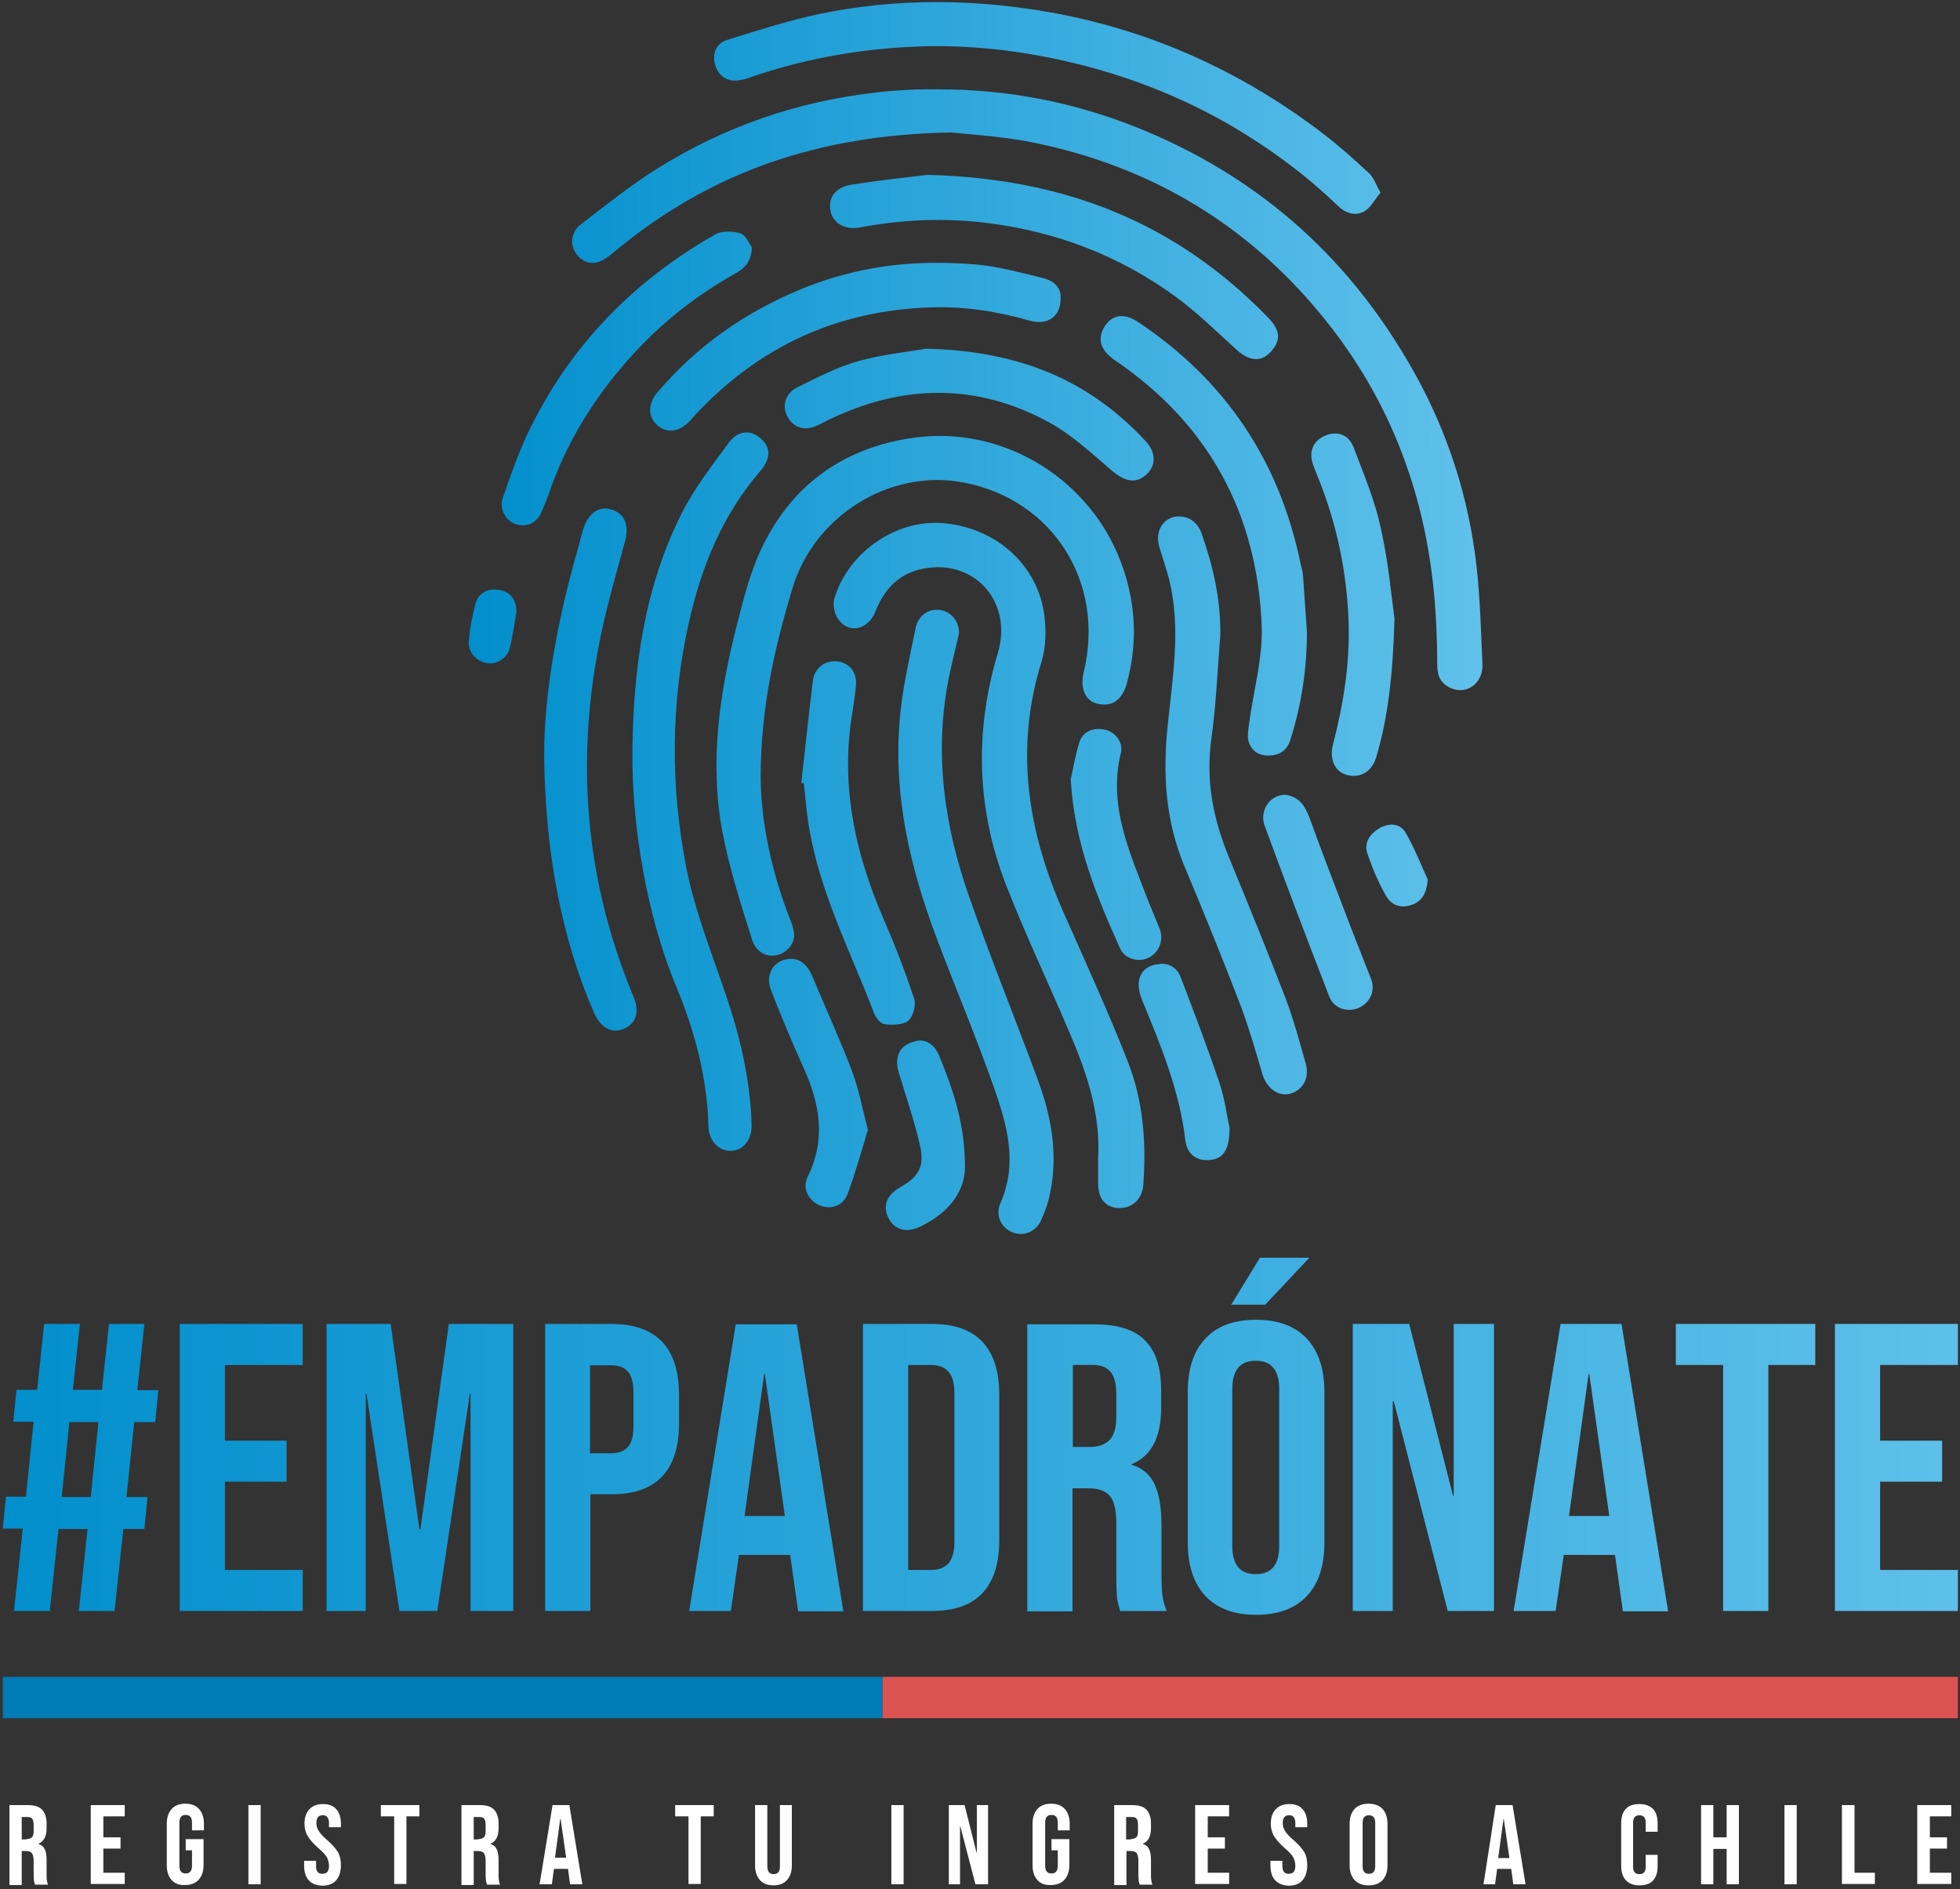
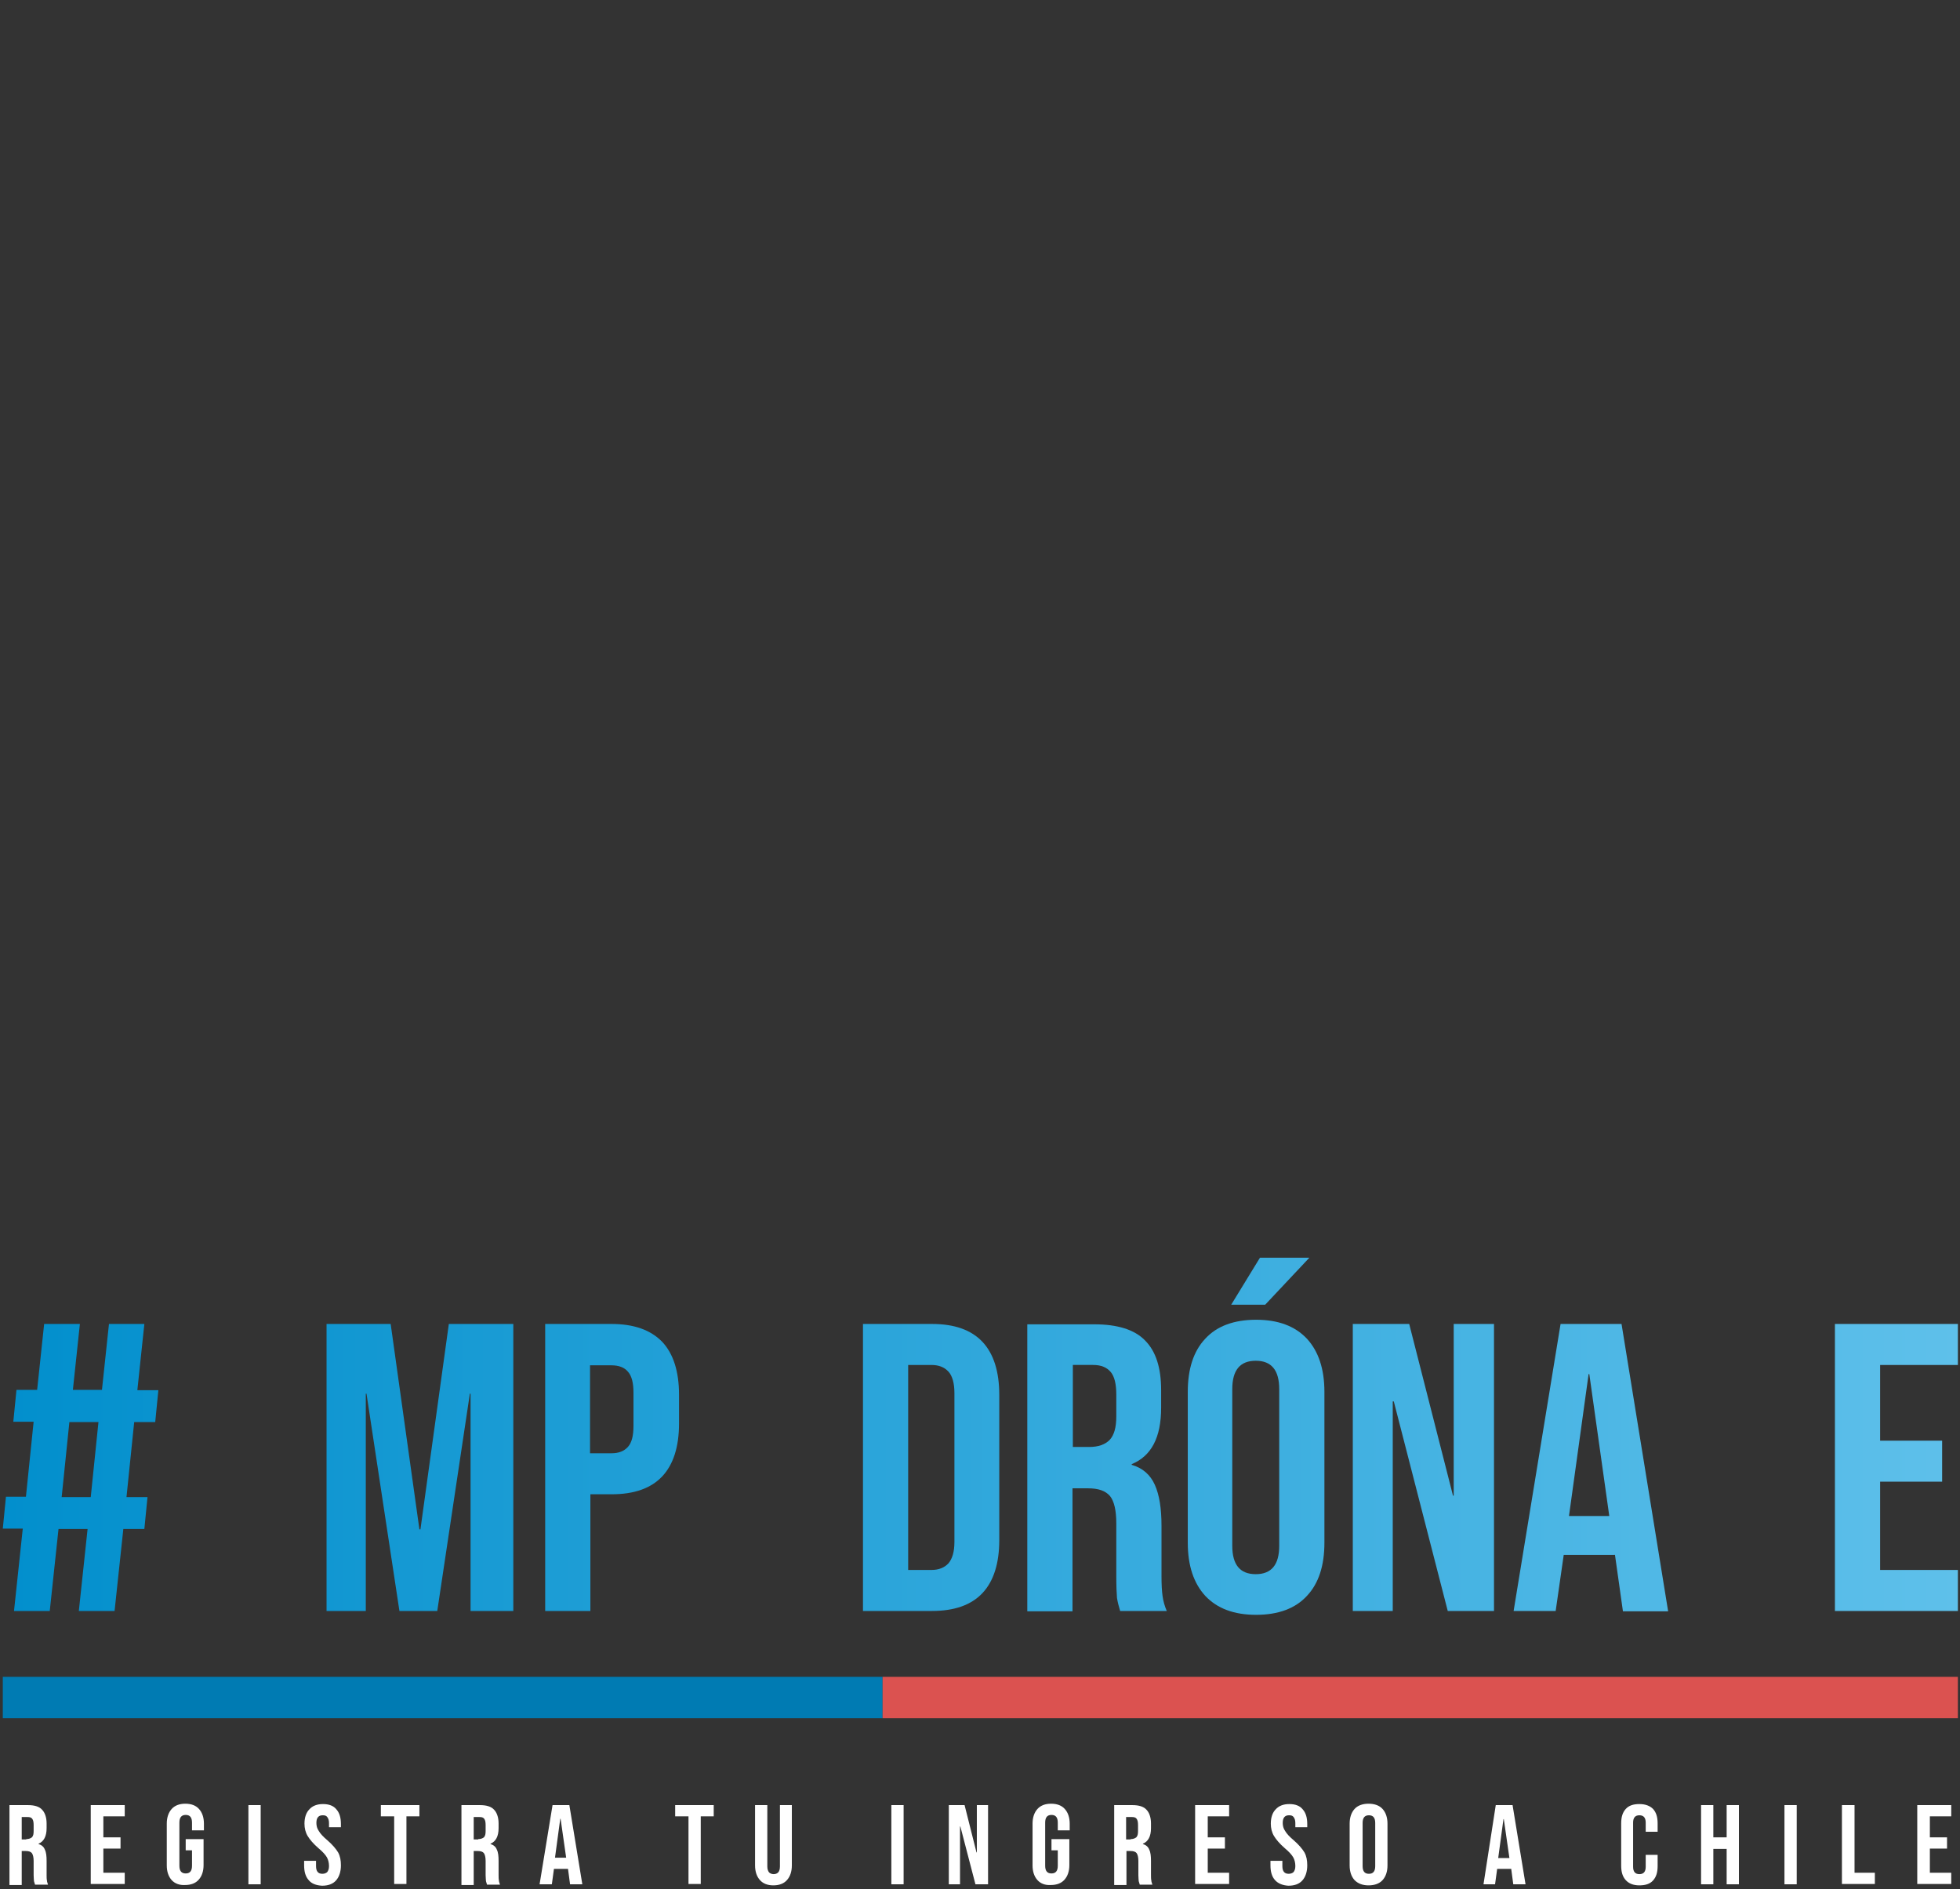
<svg xmlns="http://www.w3.org/2000/svg" xmlns:xlink="http://www.w3.org/1999/xlink" version="1.1" id="Capa_1" x="0" y="0" viewBox="0 0 559.4 539.1" style="enable-background:new 0 0 559.4 539.1" xml:space="preserve">
  <rect x="0" y="0" width="559.4" height="539.1" fill="#333333" stroke="none" />
  <style>.st1{fill:#fff}</style>
  <defs>
-     <path id="SVGID_1_" d="M260 297.5c-3.5 1.3-4.7 4.5-3.5 8.5 2.1 7 4.5 13.9 6.1 21 1.3 5.9-.4 8.8-5.7 11.8-3.8 2.2-5 5.2-3.4 8.6 1.7 3.5 5.1 4.6 9.2 2.6 8.5-4.1 13.1-10.6 12.7-18-.2-12.3-3.6-21.4-7.2-30.4-1.2-3.1-3.3-4.7-5.7-4.7-.8.1-1.6.3-2.5.6m70-22.3c-2.9.5-4.8 2.4-5 5.3-.1 1.7.4 3.6 1.1 5.2 5.3 12.9 10.6 25.7 12.2 39.7.5 4 3.3 6 7 5.6 3.8-.3 5.7-2.9 5.6-9.3-.7-3-1.3-8.1-2.9-12.8-3.4-10.1-7.2-20-11-30-1-2.6-3-3.9-5.6-3.9-.4.1-.9.2-1.4.2m-106.3-1.3c-3.4 1.1-5.2 4.7-3.7 8.5 2.9 7.5 6 14.9 9.3 22.2 4.7 10.3 6.5 20.5 1.2 31.2-1.6 3.2.2 6.7 3.3 8.1 3.2 1.4 6.8.3 8.1-3.2 2.3-6.1 4-12.4 5.8-18.3-1.6-6.2-2.6-11.6-4.5-16.7-3.5-9.2-7.6-18.1-11.4-27.2-1.3-3.1-3.4-4.9-6-4.9-.6 0-1.3.1-2.1.3m169.9-37.5c-2.7 1.6-4.4 4.2-3.3 7.3 1.4 4.1 3.1 8.1 5.2 11.8 1.4 2.6 4 3.8 7.1 2.8 3-.9 4.5-3 4.9-7.3-1.8-3.9-3.7-8.9-6.4-13.5-.9-1.5-2.4-2.2-4-2.2-1.2.1-2.4.4-3.5 1.1m-32.7-.9c6 16.4 12.2 32.7 18.5 48.9 1.3 3.4 5.2 4.6 8.4 3.2 3.3-1.5 4.8-4.9 3.5-8.3-2.6-6.7-5.3-13.3-7.8-20-3.3-8.6-6.6-17.2-9.7-25.8-1.3-3.5-3-6.2-7-6.7h-.1c-4.2 0-7.3 4.5-5.8 8.7M308 212c-1.2 3.8-1.8 7.9-2.4 10.3 1 18.3 7.4 33.4 14.1 48.4 1.4 3 5.3 4 8.1 2.6 3-1.5 4.4-4.9 3.2-8.2-1.1-2.8-2.3-5.5-3.4-8.3-5.1-13.5-11.4-26.7-7.7-41.9.8-3.1-1.7-6.1-4.6-6.7-.6-.1-1.2-.2-1.7-.2-2.6 0-4.8 1.3-5.6 4m-76-17.8c-1.2 9.7-2.2 19.5-3.3 29.2.2 0 .5.1.7.1.5 4.2.8 8.4 1.5 12.5 3.1 18.8 11.9 35.6 18.6 53.2.5 1.3 1.9 3 3.1 3.1 2.2.2 5.1.2 6.6-1 1.4-1.2 2.3-4.5 1.7-6.3-2.5-7.6-5.4-15.1-8.6-22.5-7.8-17.9-12.1-36.4-9.5-56 .5-3.7 1.2-7.3 1.5-11 .3-3.8-2-6.4-5.4-6.8h-.7c-3-.1-5.8 2.2-6.2 5.5m29.3-14.9c-1.8 9-4 18.1-4.6 27.2-1.6 21 3.1 41.1 10.4 60.6 5.4 14.4 11.4 28.5 16.5 43 3.8 10.8 7 21.8 1.9 33.3-1.4 3.3.1 6.7 3.1 8.1 3.2 1.5 6.9.2 8.5-3.2 1.1-2.5 2.1-5.1 2.6-7.8 2.3-11 .4-21.8-3.4-32.1-6.5-17.6-13.6-35.1-19.8-52.8-7-20-9.9-40.6-5.8-61.7.9-4.5 2-8.8 3-13.1.1-3.4-2.1-6.1-5.1-6.7-.4-.1-.8-.1-1.2-.1-2.8 0-5.4 1.8-6.1 5.3m-125.6-7c-.9 3.4-1.6 7-1.9 10.5-.3 3.3 2 5.8 5.1 6.4 2.8.5 5.9-1.3 6.6-4.3.9-3.5 1.3-7 1.9-10.3-.1-3.3-1.4-5.5-4.6-6.2-.5-.1-1.1-.2-1.6-.2-2.6 0-4.8 1.4-5.5 4.1m102.4-1.4c-.5 1.7.1 4.4 1.2 5.9 3.1 4.2 8.5 2.9 10.6-2.4 2.3-5.8 6.1-10.2 12.2-11.8 15.2-4 27.2 8.6 22.7 23.7-6.7 22.4-6.1 44.6 2.4 66.4 5.5 14.1 12 27.7 17.9 41.6 5 11.6 9.1 23.5 8.3 36.5v6.5c-.1 4.5 1.9 7.1 5.5 7.4 4 .3 7.1-2.3 7.4-6.6.9-12.1 0-24.1-4.5-35.4-5.6-14.2-12-28.2-18.2-42.2-10.3-23.2-14.1-46.9-6.3-71.8 1.2-4 1.3-8.6.8-12.8-1.7-14.5-13.7-25.3-28.8-26.6-.7-.1-1.5-.1-2.2-.1-12.7-.1-25.3 9.1-29 21.7m96.6-23.3c-3.4 1.1-5 4.7-3.8 8.5.9 3.1 2 6.2 2.8 9.3 3.4 13.8 1 27.6-.4 41.3-1.5 14-.7 27.5 4.8 40.6 5.5 13.1 10.9 26.4 16 39.7 2.4 6.4 4.3 13 6.2 19.5 1.2 4 4.5 6.5 7.9 5.6 3.6-1 5.6-4.4 4.5-8.5-1.8-6.3-3.5-12.7-5.8-18.8-5.2-13.5-10.7-26.9-16.2-40.3-4.4-10.7-6.6-21.6-5-33.4 1.4-10 1.8-20.1 2.6-30.1.1-10-2.1-19.6-5.4-28.9-1.1-3-3.5-4.7-6.2-4.7-.5-.1-1.2 0-2 .2m-168.4 3.9c-.4 1.3-.7 2.6-1 3.8-6.1 21-10 42.3-10 60.1.3 28.7 5.3 53.1 14.2 73.5 2 4.5 5.2 6.2 8.7 4.6 3.4-1.5 4.4-4.9 2.6-9.1-14.9-35.7-16.9-72.4-7.8-109.8 1.6-6.6 3.5-13.2 5.3-19.8 1.4-4.9.1-8.2-3.8-9.4-.6-.2-1.2-.3-1.8-.3-2.9 0-5.2 2.3-6.4 6.4m92.5-26.3c-19.2 3.3-33.3 13.9-41.6 31.6-3.1 6.6-4.9 13.8-6.7 20.8-5.1 19.7-8.1 39.7-4.3 59.9 2 10.4 5.3 20.7 8.5 30.8 1.6 4.9 7.1 5.8 10.4 2.3 2.3-2.5 1.6-5.2.5-8-5.5-14-8.5-28.5-8.5-41.2.1-19.8 4-36.6 9-53.3 6.1-20.8 27.8-34.5 49-30.4 25.5 4.9 40.4 28.6 34.2 54.1-1.1 4.6.4 8.2 3.9 9 4.1 1 7.1-1 8.4-5.8 2.8-10.2 2.7-20.3-.3-30.5-7-23.9-29-40.1-53.1-40.1-3.3 0-6.3.3-9.4.8m119.2-.8c-3.2 1.4-4.5 4.5-3.3 8 .5 1.5 1.1 2.9 1.7 4.4 5.2 13 8 26.6 8.5 40.6.4 12-1.5 23.7-4.5 35.2-1 4 .6 7.6 3.9 8.5 3.9 1.1 7.3-.9 8.5-5.1 3.4-11.5 4.7-23.2 5.2-39.4-.8-5.8-1.7-16-3.9-25.9-1.7-7.9-4.9-15.5-7.8-23.1-1-2.6-2.9-3.9-5.2-3.9-1 0-2 .2-3.1.7m-170 1.9c-4.8 6.6-9.9 13.1-13.5 20.3-10.6 21.1-13.7 43.9-14 67.2-.3 21.8 4.2 47.8 12.5 67.7 5.3 12.7 8.8 25.9 9.2 39.8.1 4.3 2.9 7.2 6.5 7.1 3.6-.2 6-3.3 5.8-7.7-.4-13-3.4-25.4-7.6-37.6-4-11.7-8.6-23.3-11-35.4-4.6-23.4-4.5-47.1.8-70.5 3.6-15.8 9.6-30.4 20.3-42.8 3-3.5 3-6.7.2-9.2-1.3-1.2-2.7-1.8-4.2-1.8-1.7 0-3.5.9-5 2.9m37.1-23.3c-6.1 1.7-11.8 4.7-17.5 7.5-3.6 1.8-4.5 5.5-2.8 8.5 1.8 3.2 5.1 4.1 8.7 2.3 1.1-.5 2.1-1.1 3.2-1.6 21-10.1 42-10.4 62.5.7 6.5 3.5 12.2 8.8 17.9 13.7 3.8 3.3 7 4.1 10.1 1.3 2.8-2.6 2.8-6.3-.3-9.6-16-17.2-35.8-25.7-62.7-26.3-4.1.8-11.8 1.5-19.1 3.5m70.2-9.9c-2.3 3.6-1.2 6.9 2.9 9.7 26.8 18.2 40.7 43.9 41.9 76 .3 9.2-2.4 18.5-3.6 27.7-.2 1.7-.6 3.7-.1 5.2.8 2.6 2.9 4 5.8 3.9 3.1-.1 5.2-1.5 6.1-4.6 3.2-10 4.7-20.3 4.7-30.8-.4-5.3-.7-10.5-1.1-15.8-.1-1.2-.4-2.4-.7-3.5-6-29.3-21.4-52.3-46.2-68.9-1.8-1.2-3.4-1.8-4.9-1.8-1.9 0-3.6 1-4.8 2.9m-86.9-10.5c-15.9 6.6-29.6 16.2-40.8 29.4-2.8 3.3-2.7 7.2.2 9.5 2.8 2.3 6.2 1.7 9.2-1.5.5-.5.9-1.1 1.4-1.6 18.3-19.6 40.7-29.9 67.5-30.7 9.6-.3 18.9 1.2 28 3.8 5 1.4 8.8-1.1 8.8-6.2.3-3.4-2.2-5.3-5.2-6-6.1-1.5-12.4-3.2-18.6-3.8-3.7-.3-7.4-.5-11.1-.5-13.4-.1-26.6 2.3-39.4 7.6m-24.3-15.7c-23.5 13.4-41.6 32-53.3 56.4-2.9 6-5.1 12.4-7.3 18.8-1.1 3 .8 6.4 3.5 7.4 3.2 1.1 6.1-.1 7.6-3.5.7-1.6 1.4-3.3 2-5 4.6-13.5 11.7-25.5 20.9-36.3 9.1-10.8 19.8-19.6 32.1-26.5 2.7-1.5 4.8-3.2 5-7.6-.7-1-1.7-3.5-3.3-4-.9-.3-1.9-.5-3-.5-1.6-.1-3.1.2-4.2.8M243 52.7c-4.8.8-6.8 3.9-5.9 7.8.8 3.3 4.2 5.2 8.3 4.4 12.3-2.3 24.6-2.8 36.9-1.2 19.4 2.5 37.2 9.3 53 20.8 6.2 4.5 11.7 9.9 17.4 15.1 4 3.7 7.5 3.9 10.5.2 2.4-3 2.1-5.7-1.3-9.2-25.7-26.5-57.1-39.7-97.2-40.7-5.1.6-13.4 1.5-21.7 2.8m7-26.3c-22.3 2.5-43.1 9.7-62.1 21.5-7.7 4.8-14.9 10.6-22.1 16.1-3 2.3-3.2 6.1-1.2 8.6 2.3 2.9 5.4 3.2 8.6.9 1.2-.8 2.3-1.8 3.4-2.7 26.5-21.6 56.9-32.4 95-33 5.4.6 14.8 1.1 23.9 3 31.4 6.5 58 21.7 79.1 46.1 15.6 18 26.1 38.6 31.4 61.8 3.1 13.5 4.2 27.3 4.2 41.1 0 3.2 1.1 5.4 4 6.6 4.5 1.9 9.2-1.5 8.9-7-.5-10.7-.7-21.4-2.2-31.9-2.7-19.1-9-37.2-18.8-53.9C384 72.4 358.3 50 324.8 36.5c-18.4-7.4-37.4-11-56.7-11-6-.1-12.1.2-18.1.9M233.8 4c-8.9 1.9-17.6 4.7-26.3 7.4-3.4 1.1-4.4 4.4-3.2 7.7 1.1 3 3.9 4.5 7.2 3.7 1.1-.2 2.1-.5 3.1-.9 16.2-5.5 32.8-8.3 49.8-8.7 15.2-.3 30.1 1.7 44.9 5.5 14.7 3.8 28.6 9.4 41.8 17 11.1 6.5 21.5 14.1 30.8 23.1 2.3 2.2 5 2.9 7.5 1.5 1.8-1 2.9-3.3 4.6-5.3-1.3-2.3-1.9-4.3-3.2-5.5-4.2-3.9-8.5-7.8-13.1-11.3-25.9-19.8-54.9-32-87.3-36.1-7.8-1-15.5-1.5-23.3-1.5-11.1 0-22.2 1.1-33.3 3.4" />
-   </defs>
+     </defs>
  <clipPath id="SVGID_00000072244030462779988280000008132812180799131277_">
    <use xlink:href="#SVGID_1_" style="overflow:visible" />
  </clipPath>
  <linearGradient id="SVGID_00000178901672846355635150000007796743904224632210_" gradientUnits="userSpaceOnUse" x1="-5102.343" y1="1212.795" x2="-5101.195" y2="1212.795" gradientTransform="matrix(252.038 0 0 -252.038 1286120.375 305847.875)">
    <stop offset="0" style="stop-color:#008ecc" />
    <stop offset="1" style="stop-color:#60c1eb" />
  </linearGradient>
  <path style="clip-path:url(#SVGID_00000072244030462779988280000008132812180799131277_);fill:url(#SVGID_00000178901672846355635150000007796743904224632210_)" d="M133.5.6h289.8v352.3H133.5z" />
  <path class="st1" d="M2.7 515.1H8c1.8 0 3.2.4 4 1.3.8.8 1.3 2.2 1.3 3.9v1.4c0 2.3-.8 3.8-2.3 4.4v.1c.9.3 1.5.8 1.8 1.6.4.8.5 1.9.5 3.2v4c0 .6 0 1.2.1 1.6 0 .4.2.8.3 1.2H10c-.1-.4-.2-.7-.3-1 0-.3-.1-.9-.1-1.7V531c0-1-.2-1.8-.5-2.2-.3-.4-.9-.6-1.7-.6H6.2v9.7H2.7v-22.8zm4.8 9.7c.7 0 1.2-.2 1.6-.5.4-.4.5-1 .5-1.8v-1.7c0-.8-.1-1.4-.4-1.8-.3-.4-.7-.5-1.4-.5H6.2v6.4h1.3zM25.9 515.1h9.7v3.2h-6.1v6h4.9v3.2h-4.9v6.9h6.1v3.2h-9.7v-22.5zM49 536.5c-.9-1-1.4-2.4-1.4-4.2v-11.9c0-1.8.5-3.2 1.4-4.2.9-1 2.2-1.5 3.9-1.5 1.7 0 3 .5 3.9 1.5.9 1 1.4 2.4 1.4 4.2v1.9h-3.4v-2.2c0-1.5-.6-2.2-1.8-2.2-1.2 0-1.8.7-1.8 2.2v12.3c0 1.5.6 2.2 1.8 2.2 1.2 0 1.8-.7 1.8-2.2V528H53v-3.2h5.1v7.4c0 1.8-.5 3.2-1.4 4.2-.9 1-2.2 1.5-3.9 1.5-1.5.1-2.9-.4-3.8-1.4zM70.9 515.1h3.5v22.6h-3.5v-22.6zM88.1 536.5c-.9-1-1.3-2.4-1.3-4.2V531h3.4v1.5c0 1.5.6 2.2 1.8 2.2.6 0 1.1-.2 1.4-.5.3-.4.5-.9.5-1.7 0-.9-.2-1.8-.6-2.5-.4-.7-1.2-1.6-2.4-2.6-1.5-1.3-2.5-2.5-3.1-3.5-.6-1-.9-2.2-.9-3.5 0-1.8.5-3.2 1.4-4.1.9-1 2.2-1.5 3.9-1.5 1.7 0 3 .5 3.8 1.5.9 1 1.3 2.4 1.3 4.2v.9h-3.4v-1.2c0-.8-.2-1.3-.5-1.7-.3-.4-.7-.5-1.3-.5-1.2 0-1.8.7-1.8 2.2 0 .8.2 1.6.7 2.3.4.7 1.2 1.6 2.4 2.6 1.5 1.3 2.5 2.5 3.1 3.5.6 1.1.8 2.3.8 3.7 0 1.8-.5 3.3-1.4 4.3-.9 1-2.2 1.5-4 1.5-1.7-.1-3-.6-3.8-1.6zM112.4 518.3h-3.7v-3.2h11v3.2H116v19.3h-3.5v-19.3zM131.7 515.1h5.3c1.8 0 3.2.4 4 1.3.8.8 1.3 2.2 1.3 3.9v1.4c0 2.3-.8 3.8-2.3 4.4v.1c.9.3 1.5.8 1.8 1.6.4.8.5 1.9.5 3.2v4c0 .6 0 1.2.1 1.6 0 .4.2.8.3 1.2H139c-.1-.4-.2-.7-.3-1 0-.3-.1-.9-.1-1.7V531c0-1-.2-1.8-.5-2.2-.3-.4-.9-.6-1.7-.6h-1.2v9.7h-3.5v-22.8zm4.8 9.7c.7 0 1.2-.2 1.6-.5.4-.4.5-1 .5-1.8v-1.7c0-.8-.1-1.4-.4-1.8-.3-.4-.7-.5-1.4-.5h-1.6v6.4h1.3zM157.7 515.1h4.8l3.7 22.6h-3.5l-.6-4.5v.1h-4l-.6 4.4H154l3.7-22.6zm3.9 15.1L160 519h-.1l-1.5 11.1h3.2zM196.4 518.3h-3.7v-3.2h11v3.2H200v19.3h-3.5v-19.3zM216.9 536.5c-.9-1-1.4-2.4-1.4-4.2v-17.2h3.5v17.5c0 .8.2 1.3.5 1.7.3.3.8.5 1.3.5.6 0 1-.2 1.3-.5.3-.3.5-.9.5-1.7v-17.5h3.4v17.2c0 1.8-.5 3.2-1.4 4.2-.9 1-2.2 1.5-3.9 1.5-1.6 0-2.9-.5-3.8-1.5zM254.4 515.1h3.5v22.6h-3.5v-22.6zM270.9 515.1h4.4l3.4 13.5h.1v-13.5h3.2v22.6h-3.6l-4.3-16.5h-.1v16.5h-3.2v-22.6zM296.1 536.5c-.9-1-1.4-2.4-1.4-4.2v-11.9c0-1.8.5-3.2 1.4-4.2.9-1 2.2-1.5 3.9-1.5 1.7 0 3 .5 3.9 1.5.9 1 1.4 2.4 1.4 4.2v1.9h-3.4v-2.2c0-1.5-.6-2.2-1.8-2.2-1.2 0-1.8.7-1.8 2.2v12.3c0 1.5.6 2.2 1.8 2.2 1.2 0 1.8-.7 1.8-2.2V528h-1.8v-3.2h5.1v7.4c0 1.8-.5 3.2-1.4 4.2-.9 1-2.2 1.5-3.9 1.5-1.6.1-2.9-.4-3.8-1.4zM317.9 515.1h5.3c1.8 0 3.2.4 4 1.3.8.8 1.3 2.2 1.3 3.9v1.4c0 2.3-.8 3.8-2.3 4.4v.1c.9.3 1.5.8 1.8 1.6.4.8.5 1.9.5 3.2v4c0 .6 0 1.2.1 1.6 0 .4.2.8.3 1.2h-3.6c-.1-.4-.2-.7-.3-1 0-.3-.1-.9-.1-1.7V531c0-1-.2-1.8-.5-2.2-.3-.4-.9-.6-1.7-.6h-1.2v9.7H318v-22.8zm4.8 9.7c.7 0 1.2-.2 1.6-.5.4-.4.5-1 .5-1.8v-1.7c0-.8-.1-1.4-.4-1.8-.3-.4-.7-.5-1.4-.5h-1.6v6.4h1.3zM341.1 515.1h9.7v3.2h-6.1v6h4.9v3.2h-4.9v6.9h6.1v3.2h-9.7v-22.5zM363.9 536.5c-.9-1-1.3-2.4-1.3-4.2V531h3.4v1.5c0 1.5.6 2.2 1.8 2.2.6 0 1.1-.2 1.4-.5.3-.4.5-.9.5-1.7 0-.9-.2-1.8-.6-2.5-.4-.7-1.2-1.6-2.4-2.6-1.5-1.3-2.5-2.5-3.1-3.5-.6-1-.9-2.2-.9-3.5 0-1.8.5-3.2 1.4-4.1.9-1 2.2-1.5 3.9-1.5 1.7 0 3 .5 3.8 1.5.9 1 1.3 2.4 1.3 4.2v.9h-3.4v-1.2c0-.8-.2-1.3-.5-1.7-.3-.4-.7-.5-1.3-.5-1.2 0-1.8.7-1.8 2.2 0 .8.2 1.6.7 2.3.4.7 1.2 1.6 2.4 2.6 1.5 1.3 2.5 2.5 3.1 3.5.6 1.1.8 2.3.8 3.7 0 1.8-.5 3.3-1.4 4.3-.9 1-2.2 1.5-4 1.5-1.6-.1-2.9-.6-3.8-1.6zM386.6 536.5c-.9-1-1.4-2.4-1.4-4.2v-11.9c0-1.8.5-3.2 1.4-4.2.9-1 2.3-1.5 4-1.5 1.7 0 3.1.5 4 1.5.9 1 1.4 2.4 1.4 4.2v11.9c0 1.8-.5 3.2-1.4 4.2-.9 1-2.3 1.5-4 1.5-1.7 0-3-.5-4-1.5zm5.9-4v-12.3c0-1.5-.6-2.2-1.8-2.2-1.2 0-1.8.7-1.8 2.2v12.3c0 1.5.6 2.2 1.8 2.2 1.2 0 1.8-.7 1.8-2.2zM426.9 515.1h4.8l3.7 22.6h-3.5l-.6-4.5v.1h-4l-.6 4.4h-3.3l3.5-22.6zm3.9 15.1-1.6-11.1h-.1l-1.5 11.1h3.2zM464 536.5c-.9-1-1.3-2.3-1.3-4.1v-12.1c0-1.8.4-3.1 1.3-4.1.9-1 2.2-1.4 3.9-1.4 1.7 0 3 .5 3.9 1.4.9 1 1.3 2.3 1.3 4.1v2.4h-3.4v-2.6c0-1.4-.6-2.1-1.8-2.1-1.2 0-1.8.7-1.8 2.1v12.6c0 1.4.6 2.1 1.8 2.1 1.2 0 1.8-.7 1.8-2.1v-3.4h3.4v3.2c0 1.8-.4 3.1-1.3 4.1-.9 1-2.2 1.4-3.9 1.4-1.7 0-3-.5-3.9-1.5zM485.5 515.1h3.5v9.2h3.8v-9.2h3.5v22.6h-3.5v-10.1H489v10.1h-3.5v-22.6zM509.3 515.1h3.5v22.6h-3.5v-22.6zM525.8 515.1h3.5v19.3h5.8v3.2h-9.4v-22.5zM547.2 515.1h9.7v3.2h-6.1v6h4.9v3.2h-4.9v6.9h6.1v3.2h-9.7v-22.5z" />
  <linearGradient id="SVGID_00000005971705951702516990000011380119525647520936_" gradientUnits="userSpaceOnUse" x1="-10.62" y1="418.749" x2="570.982" y2="418.749">
    <stop offset="0" style="stop-color:#008ecc" />
    <stop offset="1" style="stop-color:#60c1eb" />
  </linearGradient>
  <path style="fill:url(#SVGID_00000005971705951702516990000011380119525647520936_)" d="M41.2 377.8H31.1l-2 18.8h-8.3l2-18.8H12.6l-2 18.8H4.7l-.9 9.1h5.8l-2.2 21.4H1.7l-.9 9.1h5.7L4 459.7h10.2l2.5-23.4H25l-2.5 23.4h10.2l2.5-23.4h6l.9-9.1h-6l2.2-21.4h6l.9-9.1h-6l2-18.9zm-15.3 49.4h-8.3l2.2-21.4h8.3l-2.2 21.4z" />
  <linearGradient id="SVGID_00000181045211684022185840000010022843507921005220_" gradientUnits="userSpaceOnUse" x1="-10.62" y1="418.749" x2="570.982" y2="418.749">
    <stop offset="0" style="stop-color:#008ecc" />
    <stop offset="1" style="stop-color:#60c1eb" />
  </linearGradient>
-   <path style="fill:url(#SVGID_00000181045211684022185840000010022843507921005220_)" d="M51.3 459.7h35.1V448H64.2v-25.2h17.6v-11.7H64.2v-21.6h22.2v-11.7H51.3z" />
  <linearGradient id="SVGID_00000093143065618147529500000017791394871176875412_" gradientUnits="userSpaceOnUse" x1="-10.62" y1="418.749" x2="570.982" y2="418.749">
    <stop offset="0" style="stop-color:#008ecc" />
    <stop offset="1" style="stop-color:#60c1eb" />
  </linearGradient>
  <path style="fill:url(#SVGID_00000093143065618147529500000017791394871176875412_)" d="M120 436.4h-.3l-8.2-58.6H93.2v81.9h11.2v-62h.2l9.4 62h10.8l9.3-62h.2v62h12.2v-81.9h-18.4z" />
  <linearGradient id="SVGID_00000121968973766576363900000010188079065459842750_" gradientUnits="userSpaceOnUse" x1="-10.62" y1="418.749" x2="570.982" y2="418.749">
    <stop offset="0" style="stop-color:#008ecc" />
    <stop offset="1" style="stop-color:#60c1eb" />
  </linearGradient>
  <path style="fill:url(#SVGID_00000121968973766576363900000010188079065459842750_)" d="M174.5 377.8h-18.9v81.9h12.9v-33.3h6.1c6.4 0 11.2-1.7 14.4-5.1 3.2-3.4 4.8-8.5 4.8-15.1V398c0-6.6-1.6-11.7-4.8-15.1-3.3-3.4-8.1-5.1-14.5-5.1zm6.3 29.1c0 2.8-.5 4.8-1.6 6-1.1 1.2-2.6 1.8-4.7 1.8h-6.1v-25.1h6.1c2.1 0 3.7.6 4.7 1.8 1.1 1.2 1.6 3.2 1.6 6v9.5z" />
  <linearGradient id="SVGID_00000127745040729882498760000017060210025191842747_" gradientUnits="userSpaceOnUse" x1="-10.62" y1="418.749" x2="570.982" y2="418.749">
    <stop offset="0" style="stop-color:#008ecc" />
    <stop offset="1" style="stop-color:#60c1eb" />
  </linearGradient>
-   <path style="fill:url(#SVGID_00000127745040729882498760000017060210025191842747_)" d="m210 377.8-13.3 81.9h11.9l2.3-16h14.6v-.2l2.3 16.3h12.9l-13.3-81.9H210zm2.5 54.8 5.6-40.5h.2l5.7 40.5h-11.5z" />
  <linearGradient id="SVGID_00000080919228435208008220000017196793361838301325_" gradientUnits="userSpaceOnUse" x1="-10.62" y1="418.749" x2="570.982" y2="418.749">
    <stop offset="0" style="stop-color:#008ecc" />
    <stop offset="1" style="stop-color:#60c1eb" />
  </linearGradient>
  <path style="fill:url(#SVGID_00000080919228435208008220000017196793361838301325_)" d="M266 377.8h-19.7v81.9H266c6.4 0 11.2-1.7 14.4-5.1 3.2-3.4 4.8-8.5 4.8-15.1V398c0-6.6-1.6-11.7-4.8-15.1-3.2-3.4-8-5.1-14.4-5.1zm6.4 62.2c0 2.8-.6 4.8-1.7 6.1-1.1 1.2-2.7 1.9-4.9 1.9h-6.6v-58.5h6.6c2.1 0 3.7.6 4.9 1.9 1.1 1.2 1.7 3.3 1.7 6.1V440z" />
  <linearGradient id="SVGID_00000036942893186016135900000009192520674599155849_" gradientUnits="userSpaceOnUse" x1="-10.62" y1="418.749" x2="570.982" y2="418.749">
    <stop offset="0" style="stop-color:#008ecc" />
    <stop offset="1" style="stop-color:#60c1eb" />
  </linearGradient>
  <path style="fill:url(#SVGID_00000036942893186016135900000009192520674599155849_)" d="M331.5 449.7v-14.4c0-4.8-.6-8.7-1.9-11.6-1.3-2.9-3.5-4.8-6.6-5.7v-.2c5.6-2.3 8.4-7.6 8.4-16.1v-5c0-6.4-1.5-11.1-4.6-14.2-3-3.1-7.9-4.6-14.5-4.6h-19.1v81.9h12.9v-35.1h4.4c3 0 5 .7 6.3 2.2 1.2 1.5 1.8 4.1 1.8 7.8v15c0 3 .1 5.1.2 6.3.2 1.2.5 2.4.9 3.7H333c-.6-1.4-1-2.8-1.2-4.3-.2-1.4-.3-3.3-.3-5.7zm-12.9-45.5c0 3.1-.6 5.3-1.9 6.7-1.3 1.3-3.2 2-5.8 2h-4.7v-23.4h5.8c2.3 0 3.9.7 5 2s1.6 3.5 1.6 6.4v6.3z" />
  <linearGradient id="SVGID_00000131361303219517702410000017718840214588493496_" gradientUnits="userSpaceOnUse" x1="-10.62" y1="365.586" x2="570.982" y2="365.586">
    <stop offset="0" style="stop-color:#008ecc" />
    <stop offset="1" style="stop-color:#60c1eb" />
  </linearGradient>
  <path style="fill:url(#SVGID_00000131361303219517702410000017718840214588493496_)" d="M373.7 358.9h-14.1l-8.2 13.4h9.7z" />
  <linearGradient id="SVGID_00000013178289242524332470000012015419563552832171_" gradientUnits="userSpaceOnUse" x1="-10.62" y1="418.749" x2="570.982" y2="418.749">
    <stop offset="0" style="stop-color:#008ecc" />
    <stop offset="1" style="stop-color:#60c1eb" />
  </linearGradient>
  <path style="fill:url(#SVGID_00000013178289242524332470000012015419563552832171_)" d="M358.5 376.6c-6.3 0-11.2 1.8-14.5 5.4-3.4 3.6-5 8.7-5 15.2v43c0 6.6 1.7 11.6 5 15.2 3.4 3.6 8.2 5.4 14.5 5.4s11.2-1.8 14.5-5.4c3.4-3.6 5-8.7 5-15.2v-43c0-6.6-1.7-11.6-5-15.2-3.4-3.6-8.2-5.4-14.5-5.4zm6.6 64.5c0 5.4-2.2 8.1-6.7 8.1s-6.7-2.7-6.7-8.1v-44.7c0-5.4 2.2-8.1 6.7-8.1s6.7 2.7 6.7 8.1v44.7z" />
  <linearGradient id="SVGID_00000089540897717249194610000014138789571727522186_" gradientUnits="userSpaceOnUse" x1="-10.62" y1="418.749" x2="570.982" y2="418.749">
    <stop offset="0" style="stop-color:#008ecc" />
    <stop offset="1" style="stop-color:#60c1eb" />
  </linearGradient>
  <path style="fill:url(#SVGID_00000089540897717249194610000014138789571727522186_)" d="M414.9 426.8h-.2l-12.5-49h-16.1v81.9h11.4v-59.8h.3l15.4 59.8h13.2v-81.9h-11.5z" />
  <linearGradient id="SVGID_00000119111902408499246330000012363577517786451843_" gradientUnits="userSpaceOnUse" x1="-10.62" y1="418.749" x2="570.982" y2="418.749">
    <stop offset="0" style="stop-color:#008ecc" />
    <stop offset="1" style="stop-color:#60c1eb" />
  </linearGradient>
  <path style="fill:url(#SVGID_00000119111902408499246330000012363577517786451843_)" d="M462.8 377.8h-17.4L432 459.7h12l2.3-16h14.6v-.2l2.3 16.3h12.9l-13.3-82zm-15 54.8 5.6-40.5h.2l5.7 40.5h-11.5z" />
  <linearGradient id="SVGID_00000084518276874609864110000013517782688940973702_" gradientUnits="userSpaceOnUse" x1="-10.62" y1="418.749" x2="570.982" y2="418.749">
    <stop offset="0" style="stop-color:#008ecc" />
    <stop offset="1" style="stop-color:#60c1eb" />
  </linearGradient>
-   <path style="fill:url(#SVGID_00000084518276874609864110000013517782688940973702_)" d="M478.3 389.5h13.5v70.2h12.9v-70.2h13.4v-11.7h-39.8z" />
  <linearGradient id="SVGID_00000116223207466787980980000014306294817794151869_" gradientUnits="userSpaceOnUse" x1="-10.62" y1="418.749" x2="570.982" y2="418.749">
    <stop offset="0" style="stop-color:#008ecc" />
    <stop offset="1" style="stop-color:#60c1eb" />
  </linearGradient>
  <path style="fill:url(#SVGID_00000116223207466787980980000014306294817794151869_)" d="M523.7 459.7h35.1V448h-22.2v-25.2h17.7v-11.7h-17.7v-21.6h22.2v-11.7h-35.1z" />
  <path style="fill:#007bb3" d="M.8 478.5h251.1v11.8H.8z" />
  <path style="fill:#db5250" d="M251.9 478.5h306.9v11.8H251.9z" />
</svg>